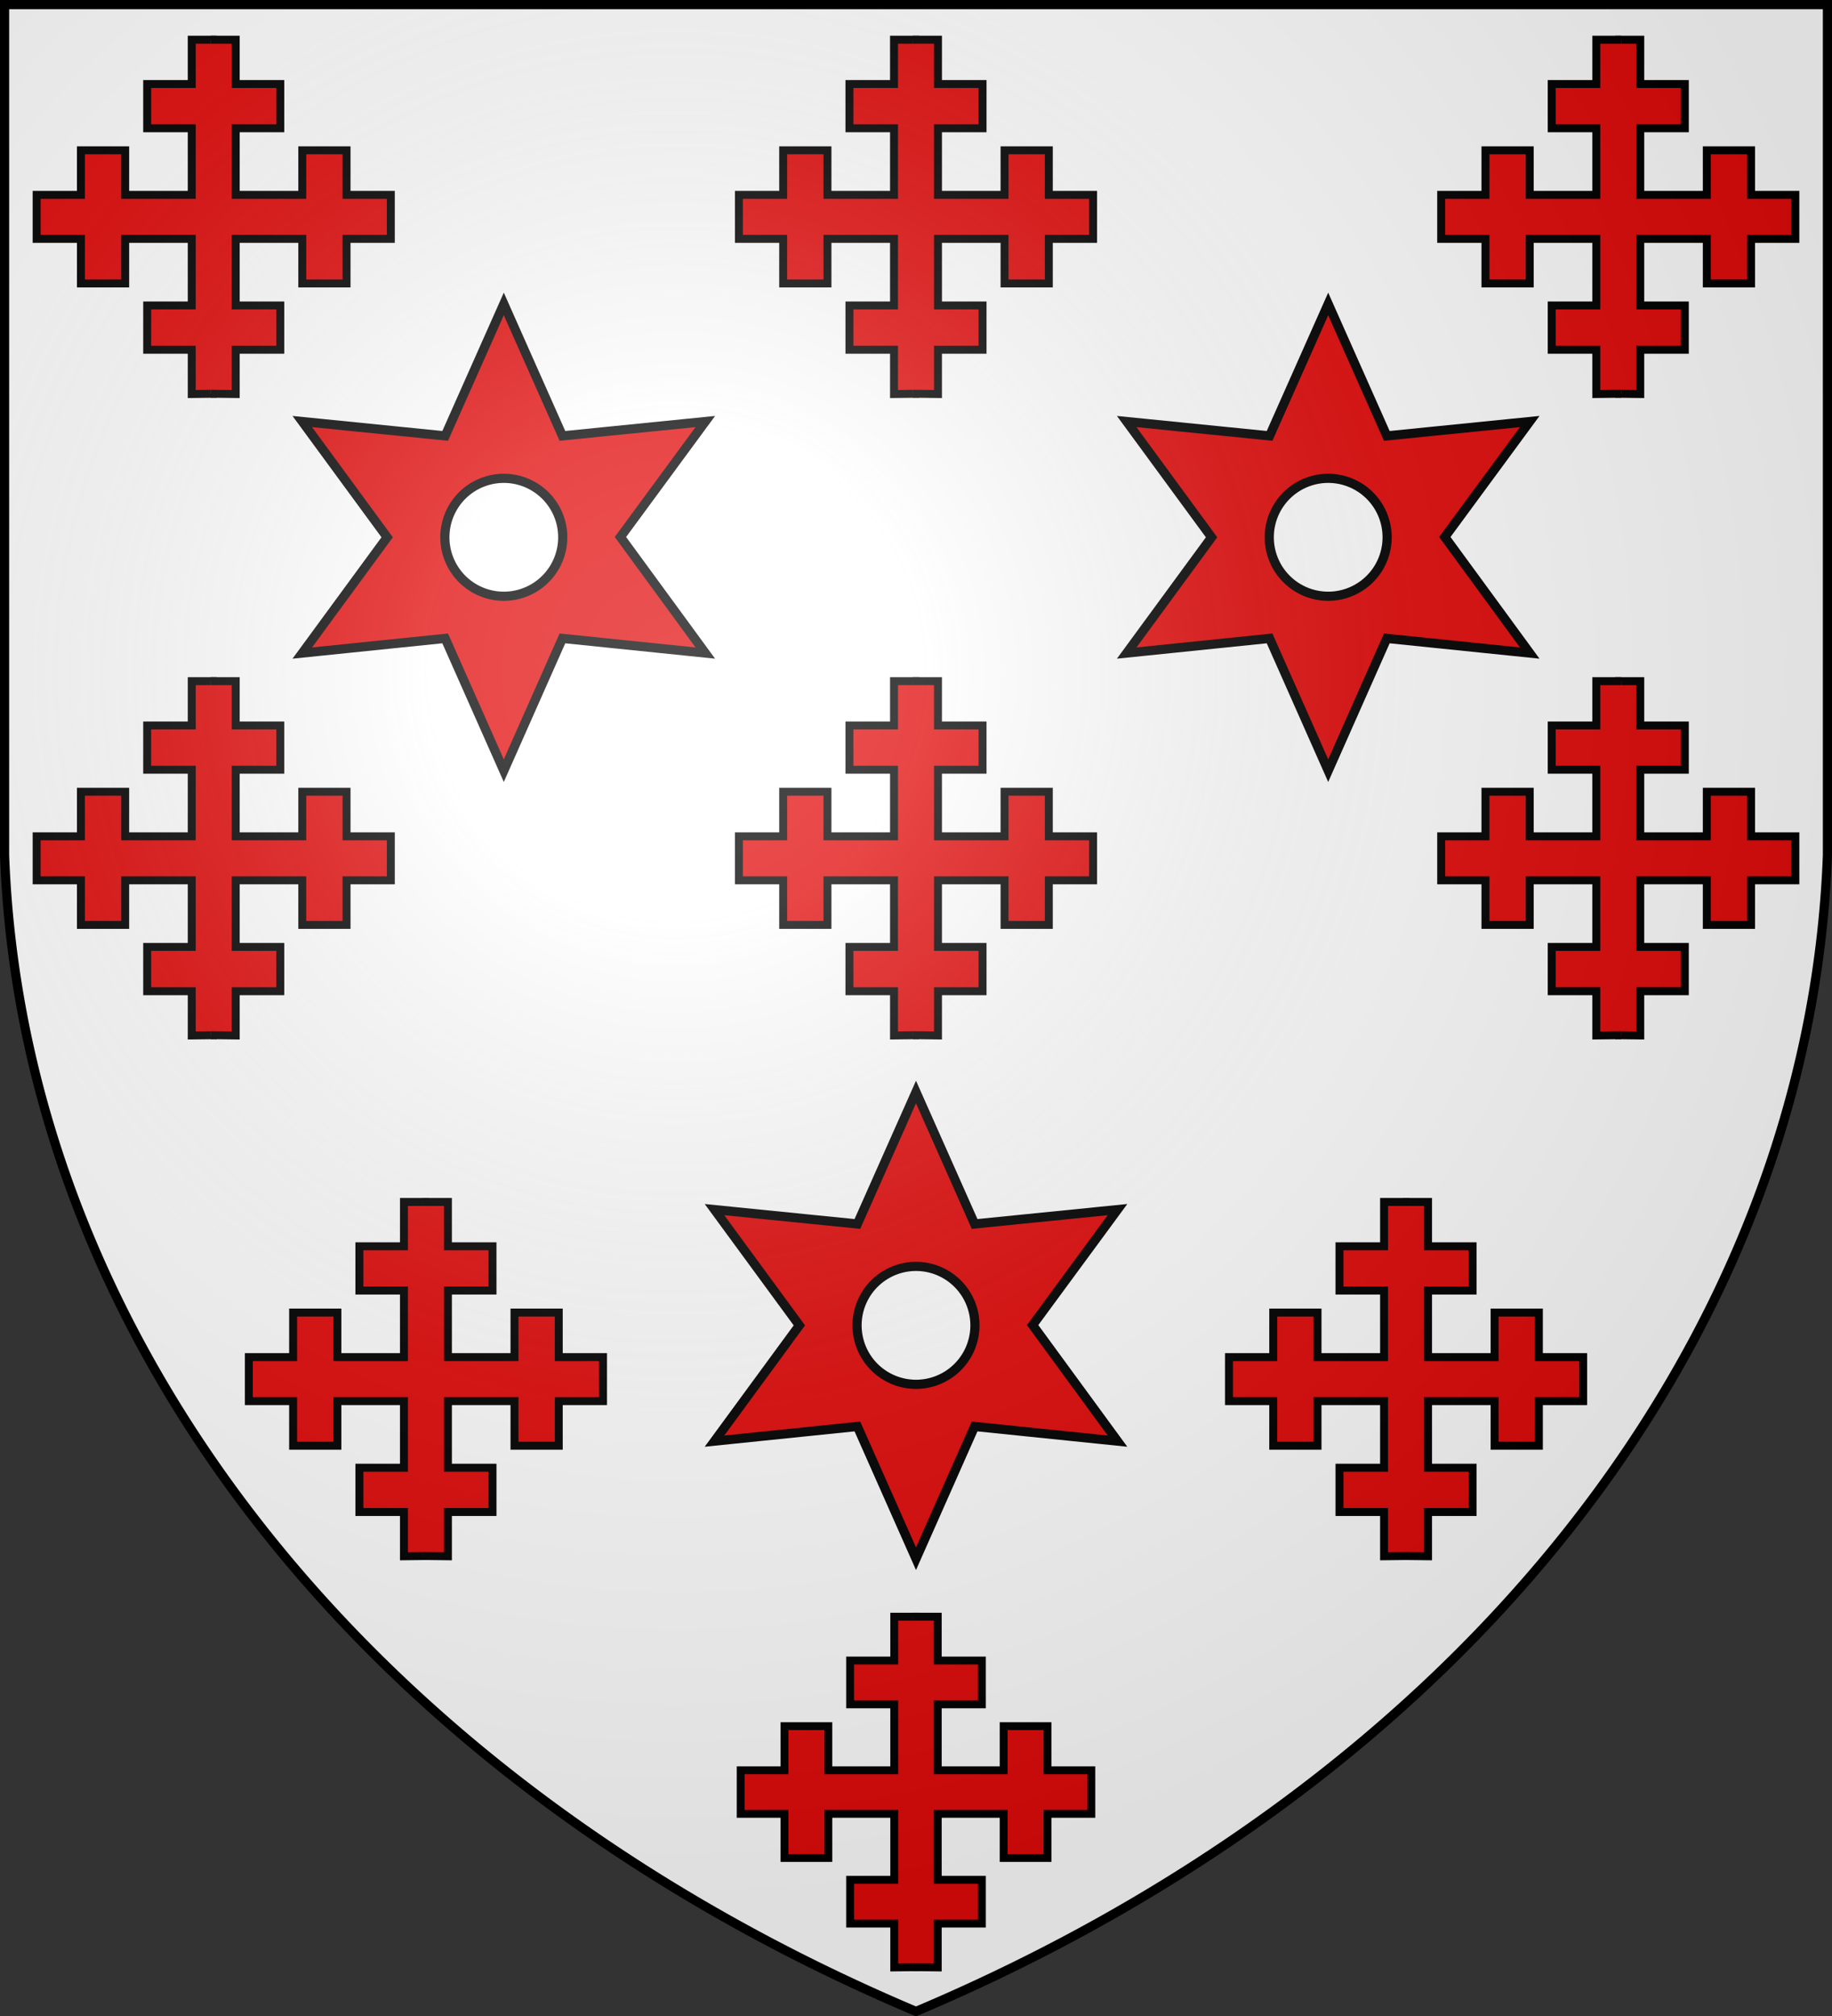
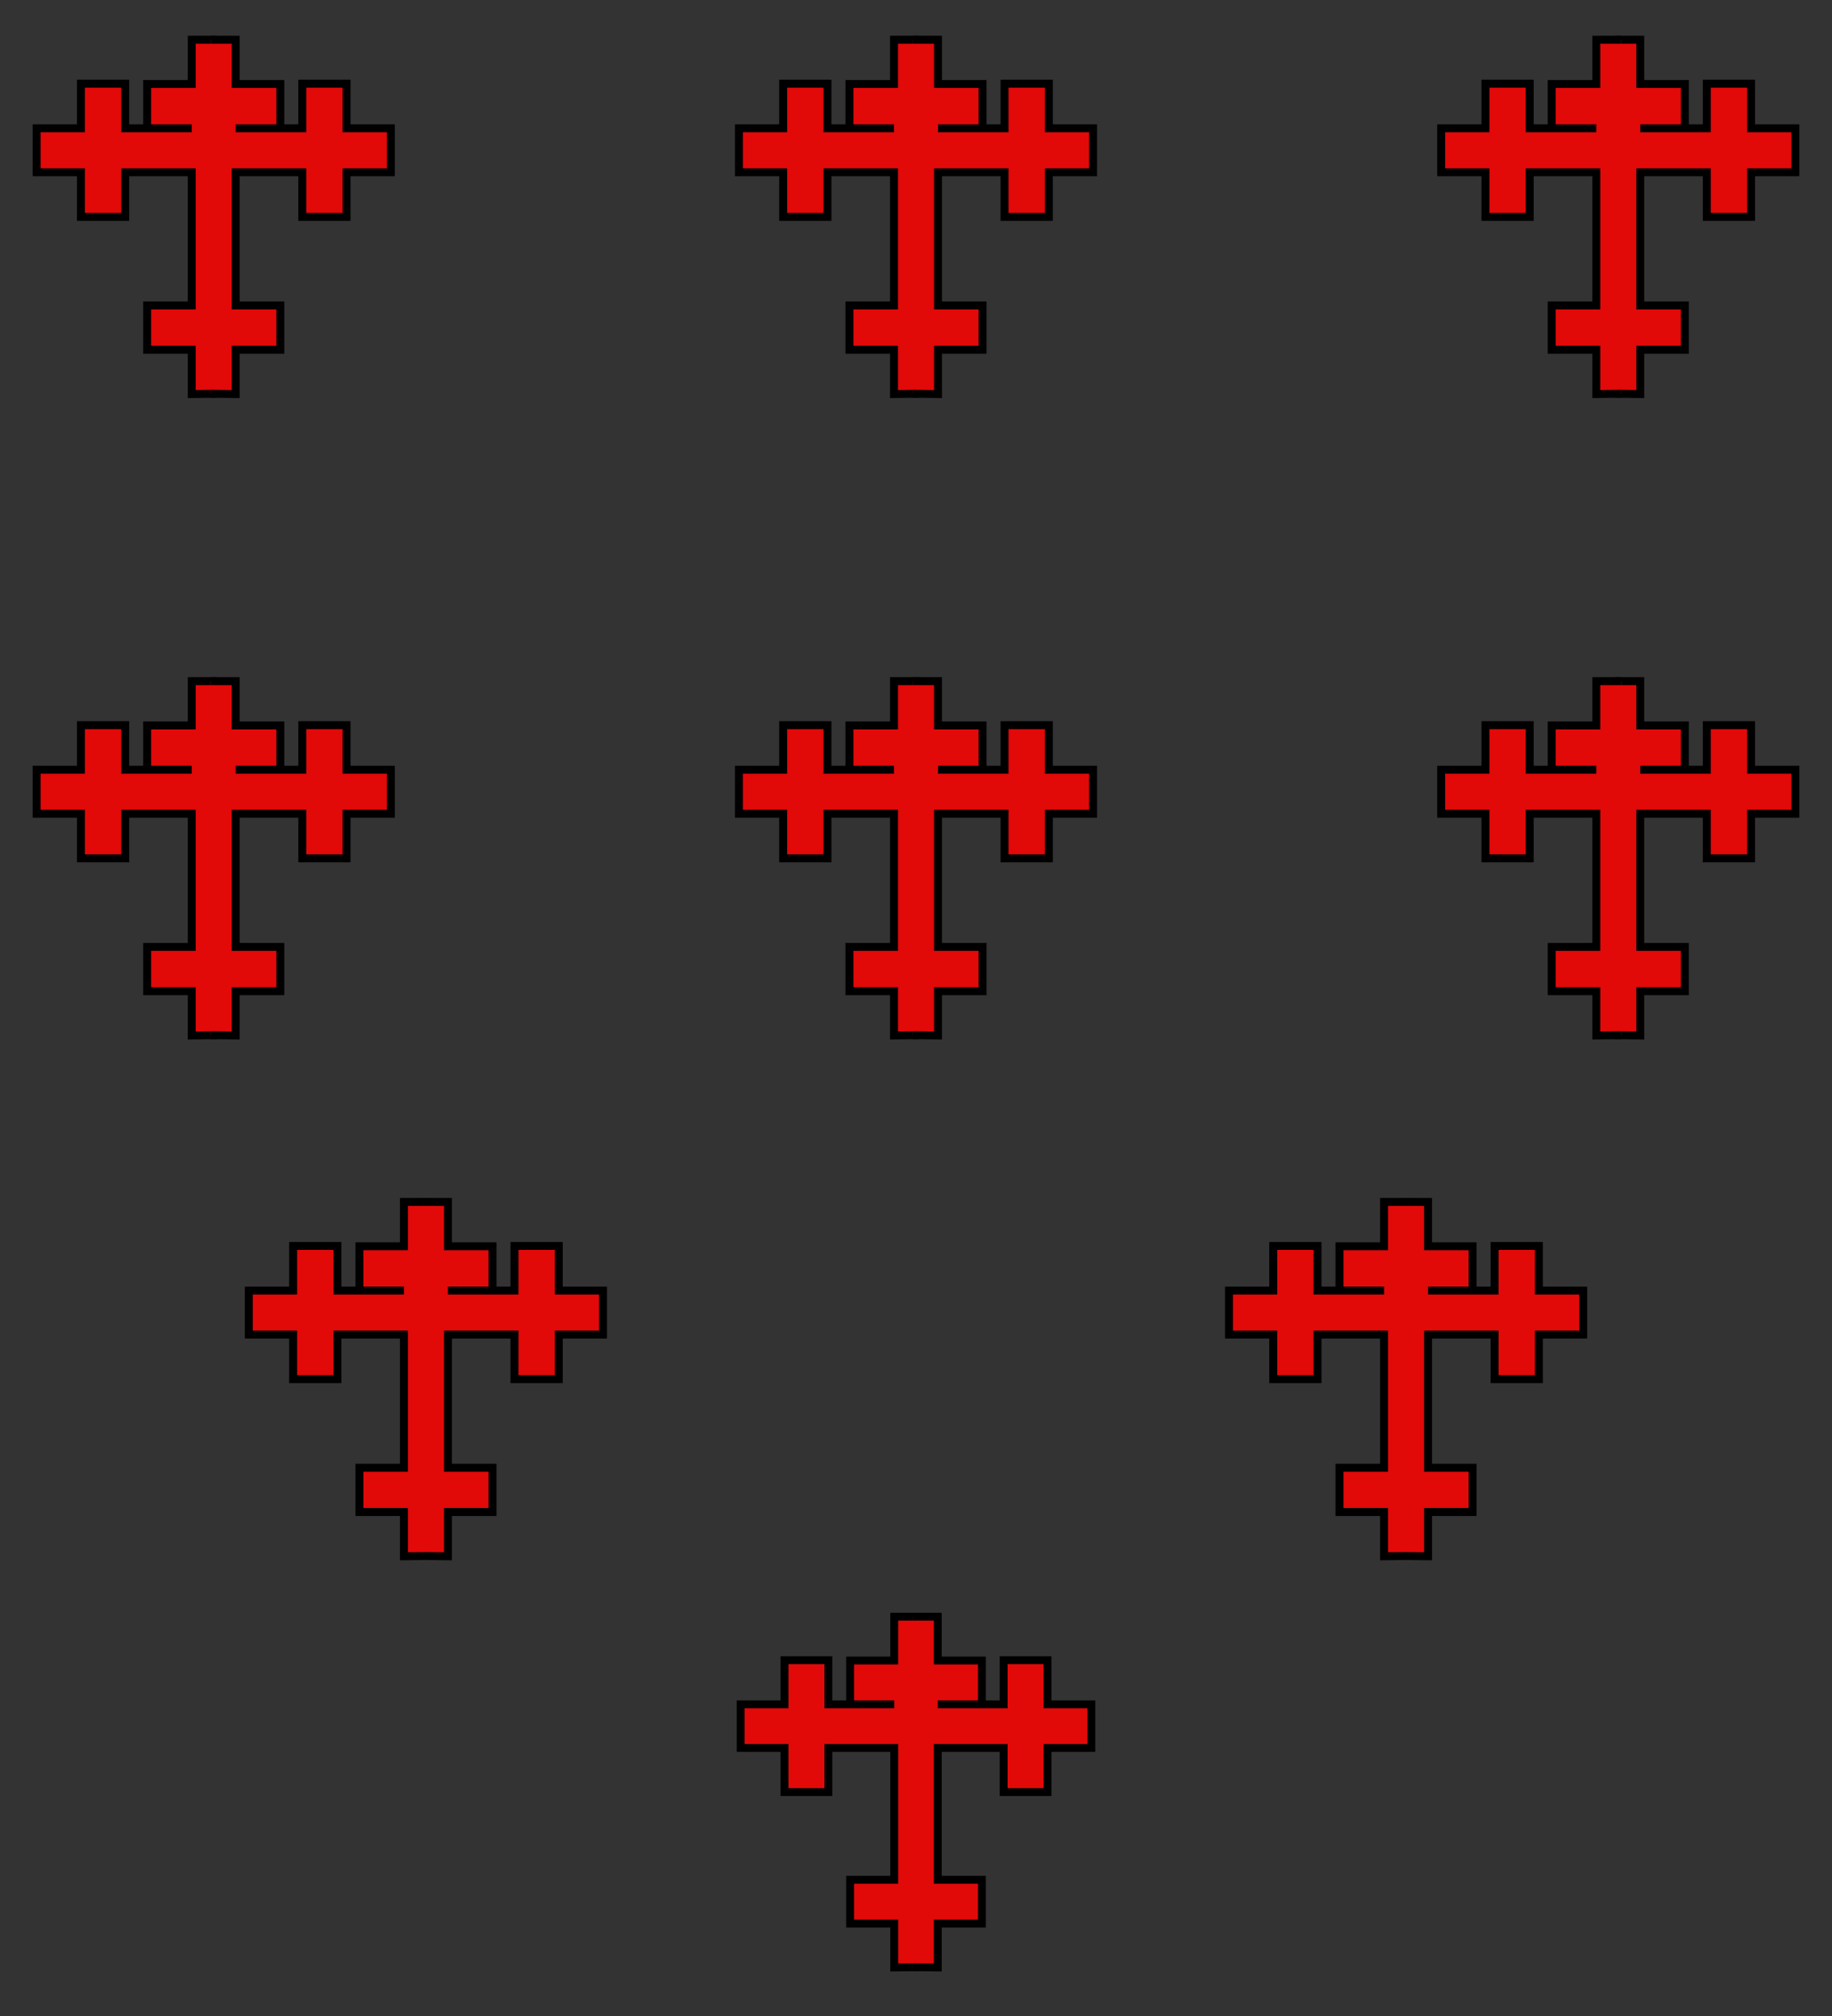
<svg xmlns="http://www.w3.org/2000/svg" xmlns:xlink="http://www.w3.org/1999/xlink" width="600" height="660" fill="#fff" stroke="#000">
  <rect width="100%" height="100%" fill="#333333" stroke="none" />
  <radialGradient id="f" cx="221" cy="226" r="300" gradientTransform="translate(-77 -85)scale(1.35)" gradientUnits="userSpaceOnUse">
    <stop offset="0" stop-color="#fff" stop-opacity=".3" />
    <stop offset=".2" stop-color="#fff" stop-opacity=".25" />
    <stop offset=".6" stop-color="#666" stop-opacity=".13" />
    <stop offset="1" stop-opacity=".13" />
  </radialGradient>
-   <path id="e" d="M1.5 1.5h597V280A570 445 0 0 1 300 658.5 570 445 0 0 1 1.5 280Z" />
  <g fill="#e20909" stroke-width="3">
-     <path id="a" d="m300 357.5-19.2 43.2L234 396l27.8 37.9-27.8 37.9 46.8-4.8 19.2 43.3 19.2-43.3 46.8 4.8-27.8-38L366 396l-46.8 4.7Zm0 57.1a19.3 19.3 0 1 1 0 38.6 19.3 19.3 0 0 1 0-38.6Z" />
    <use xlink:href="#a" x="-135" y="-258" />
    <use xlink:href="#a" x="135" y="-258" />
    <g id="c" stroke-width="2.6">
-       <path id="b" d="M301 223h-8.2v14.5h-14.6V252h14.6v21.8H271v-14.6h-14.5v14.6H242v14.4h14.5v14.6H271v-14.6h21.8V310h-14.6v14.5h14.6V339l8.2-.1" />
+       <path id="b" d="M301 223h-8.2v14.5h-14.6V252h14.6H271v-14.6h-14.5v14.6H242v14.4h14.5v14.6H271v-14.6h21.8V310h-14.6v14.5h14.6V339l8.2-.1" />
      <use xlink:href="#b" x="-600" transform="scale(-1 1)" />
    </g>
    <use xlink:href="#c" y="-210" />
    <use xlink:href="#c" transform="matrix(.99 0 0 .99 3 308.5)" />
    <g id="d">
      <use xlink:href="#c" x="-230" y="-210" />
      <use xlink:href="#c" x="-230" />
      <use xlink:href="#c" x="-160.5" y="170.5" />
    </g>
    <use xlink:href="#d" x="-600" transform="scale(-1 1)" />
    <use xlink:href="#e" fill="url(#f)" />
  </g>
</svg>